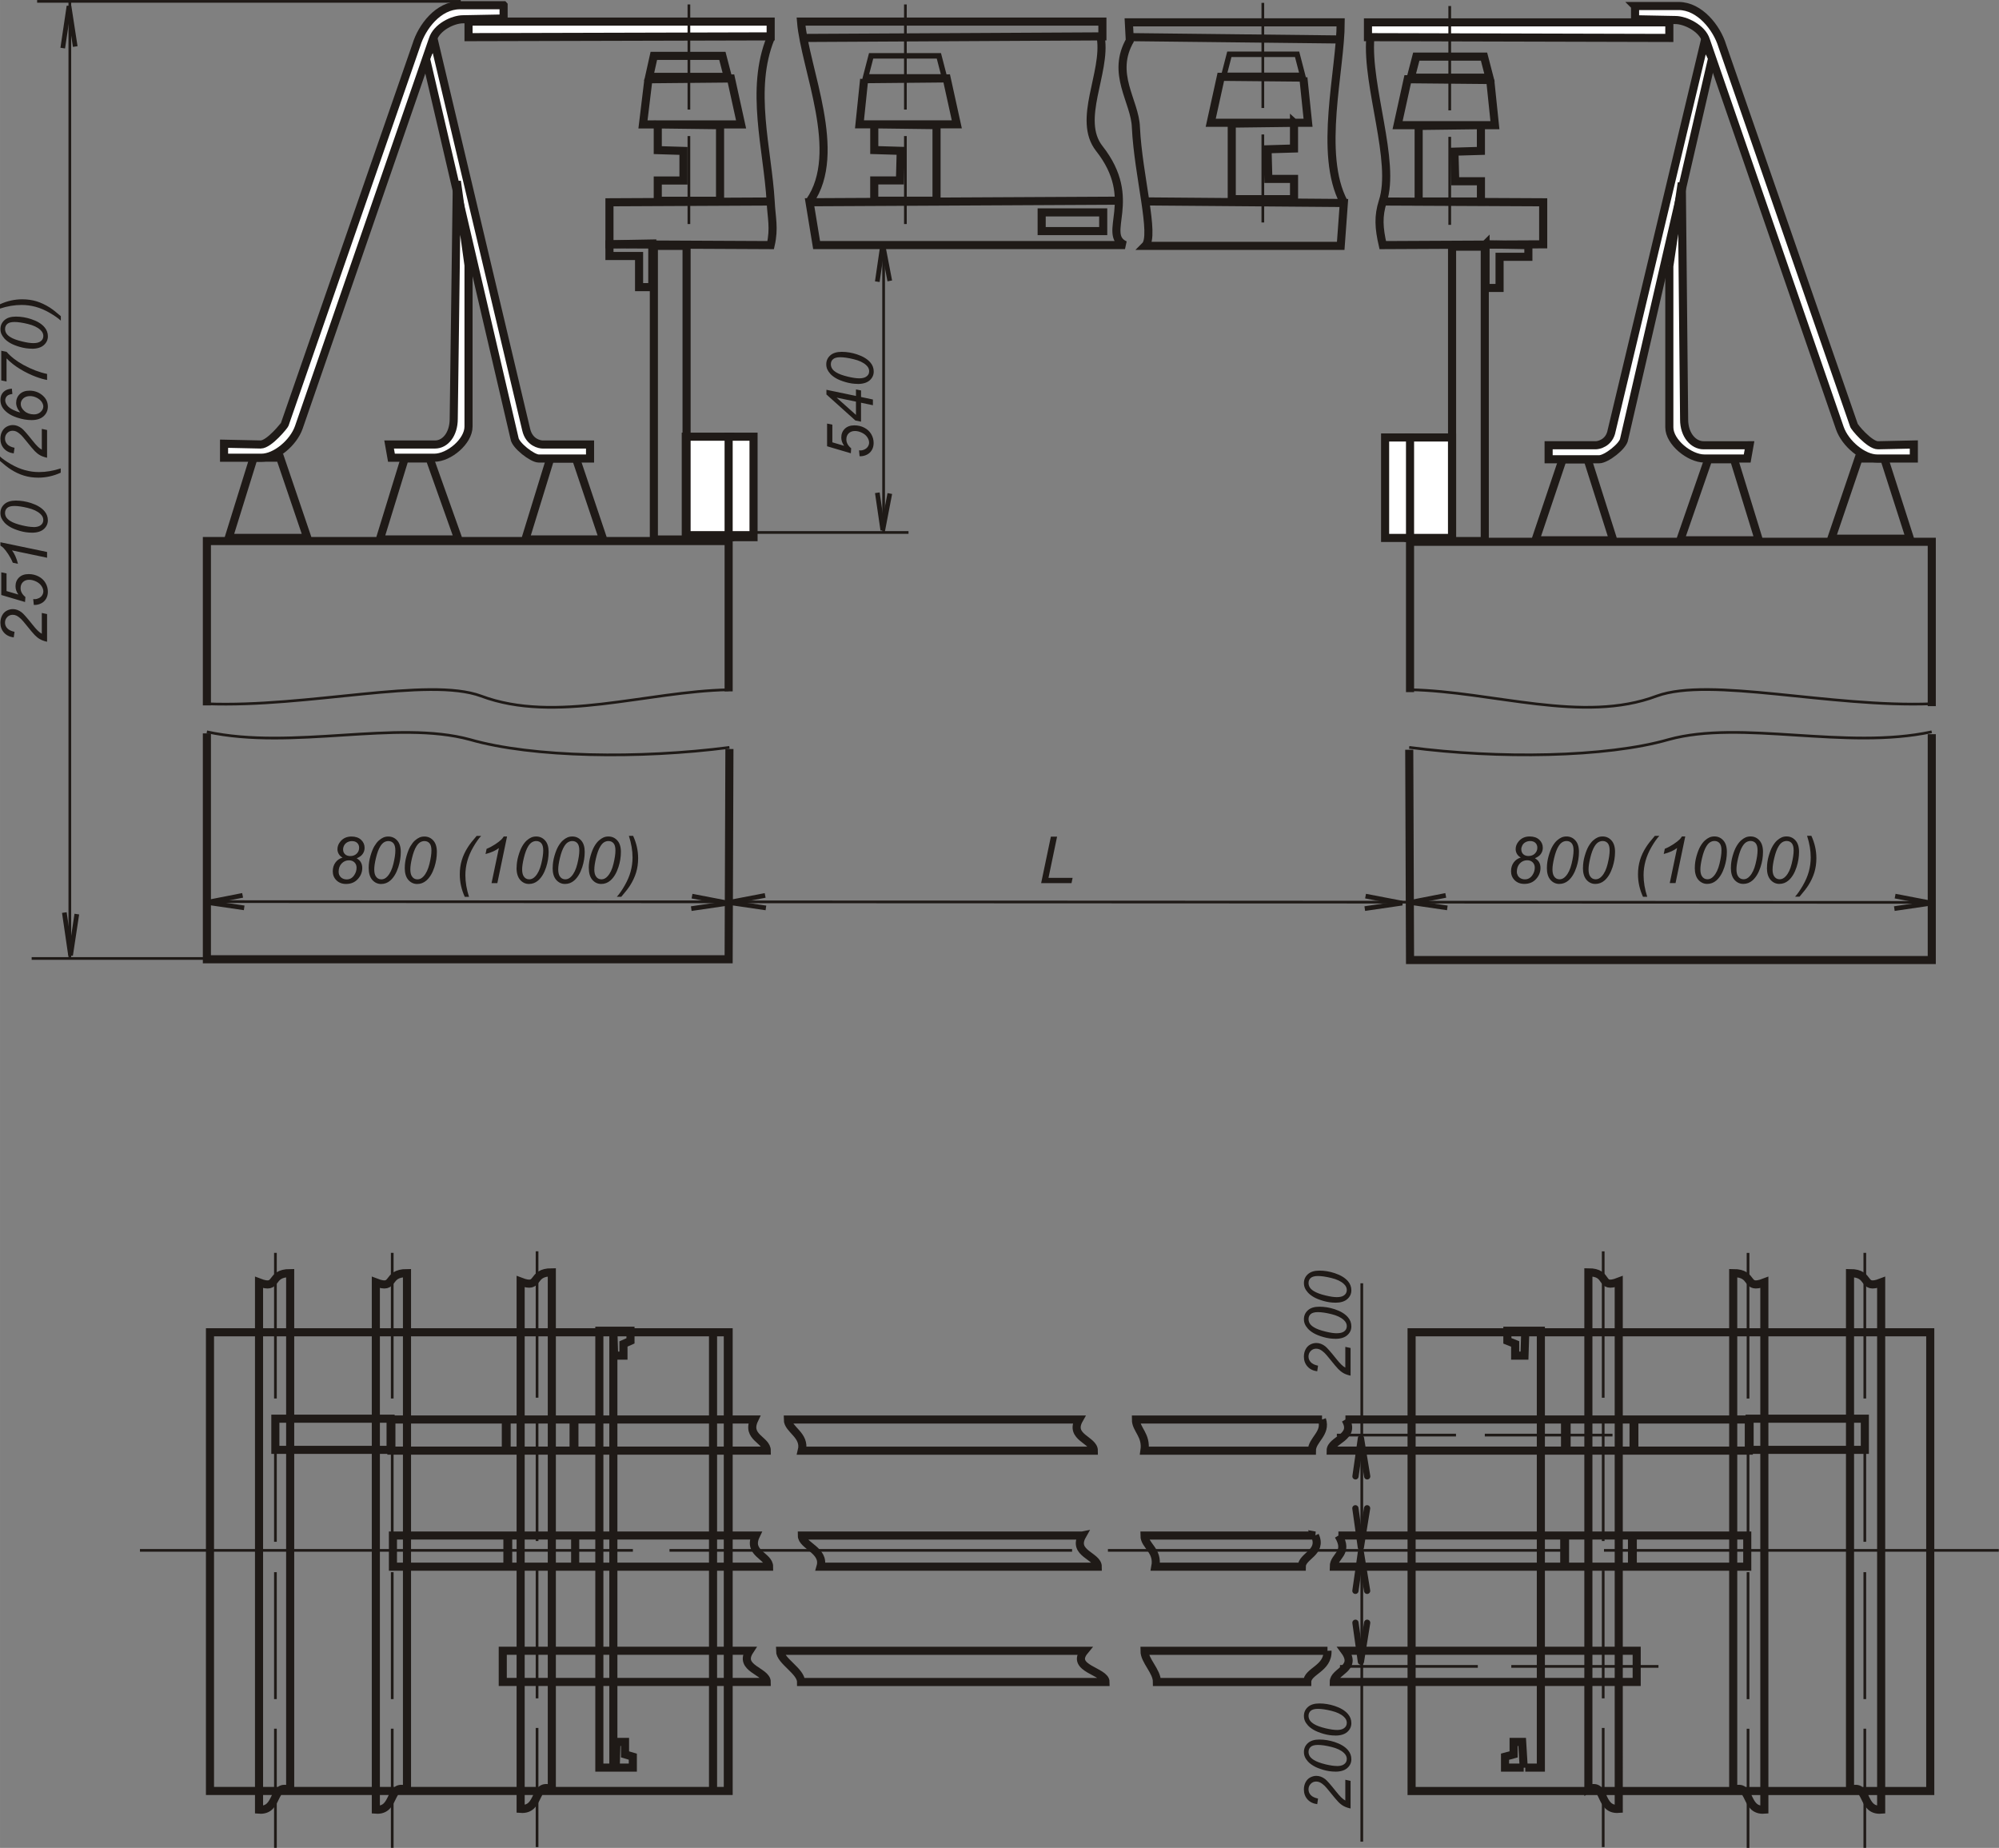
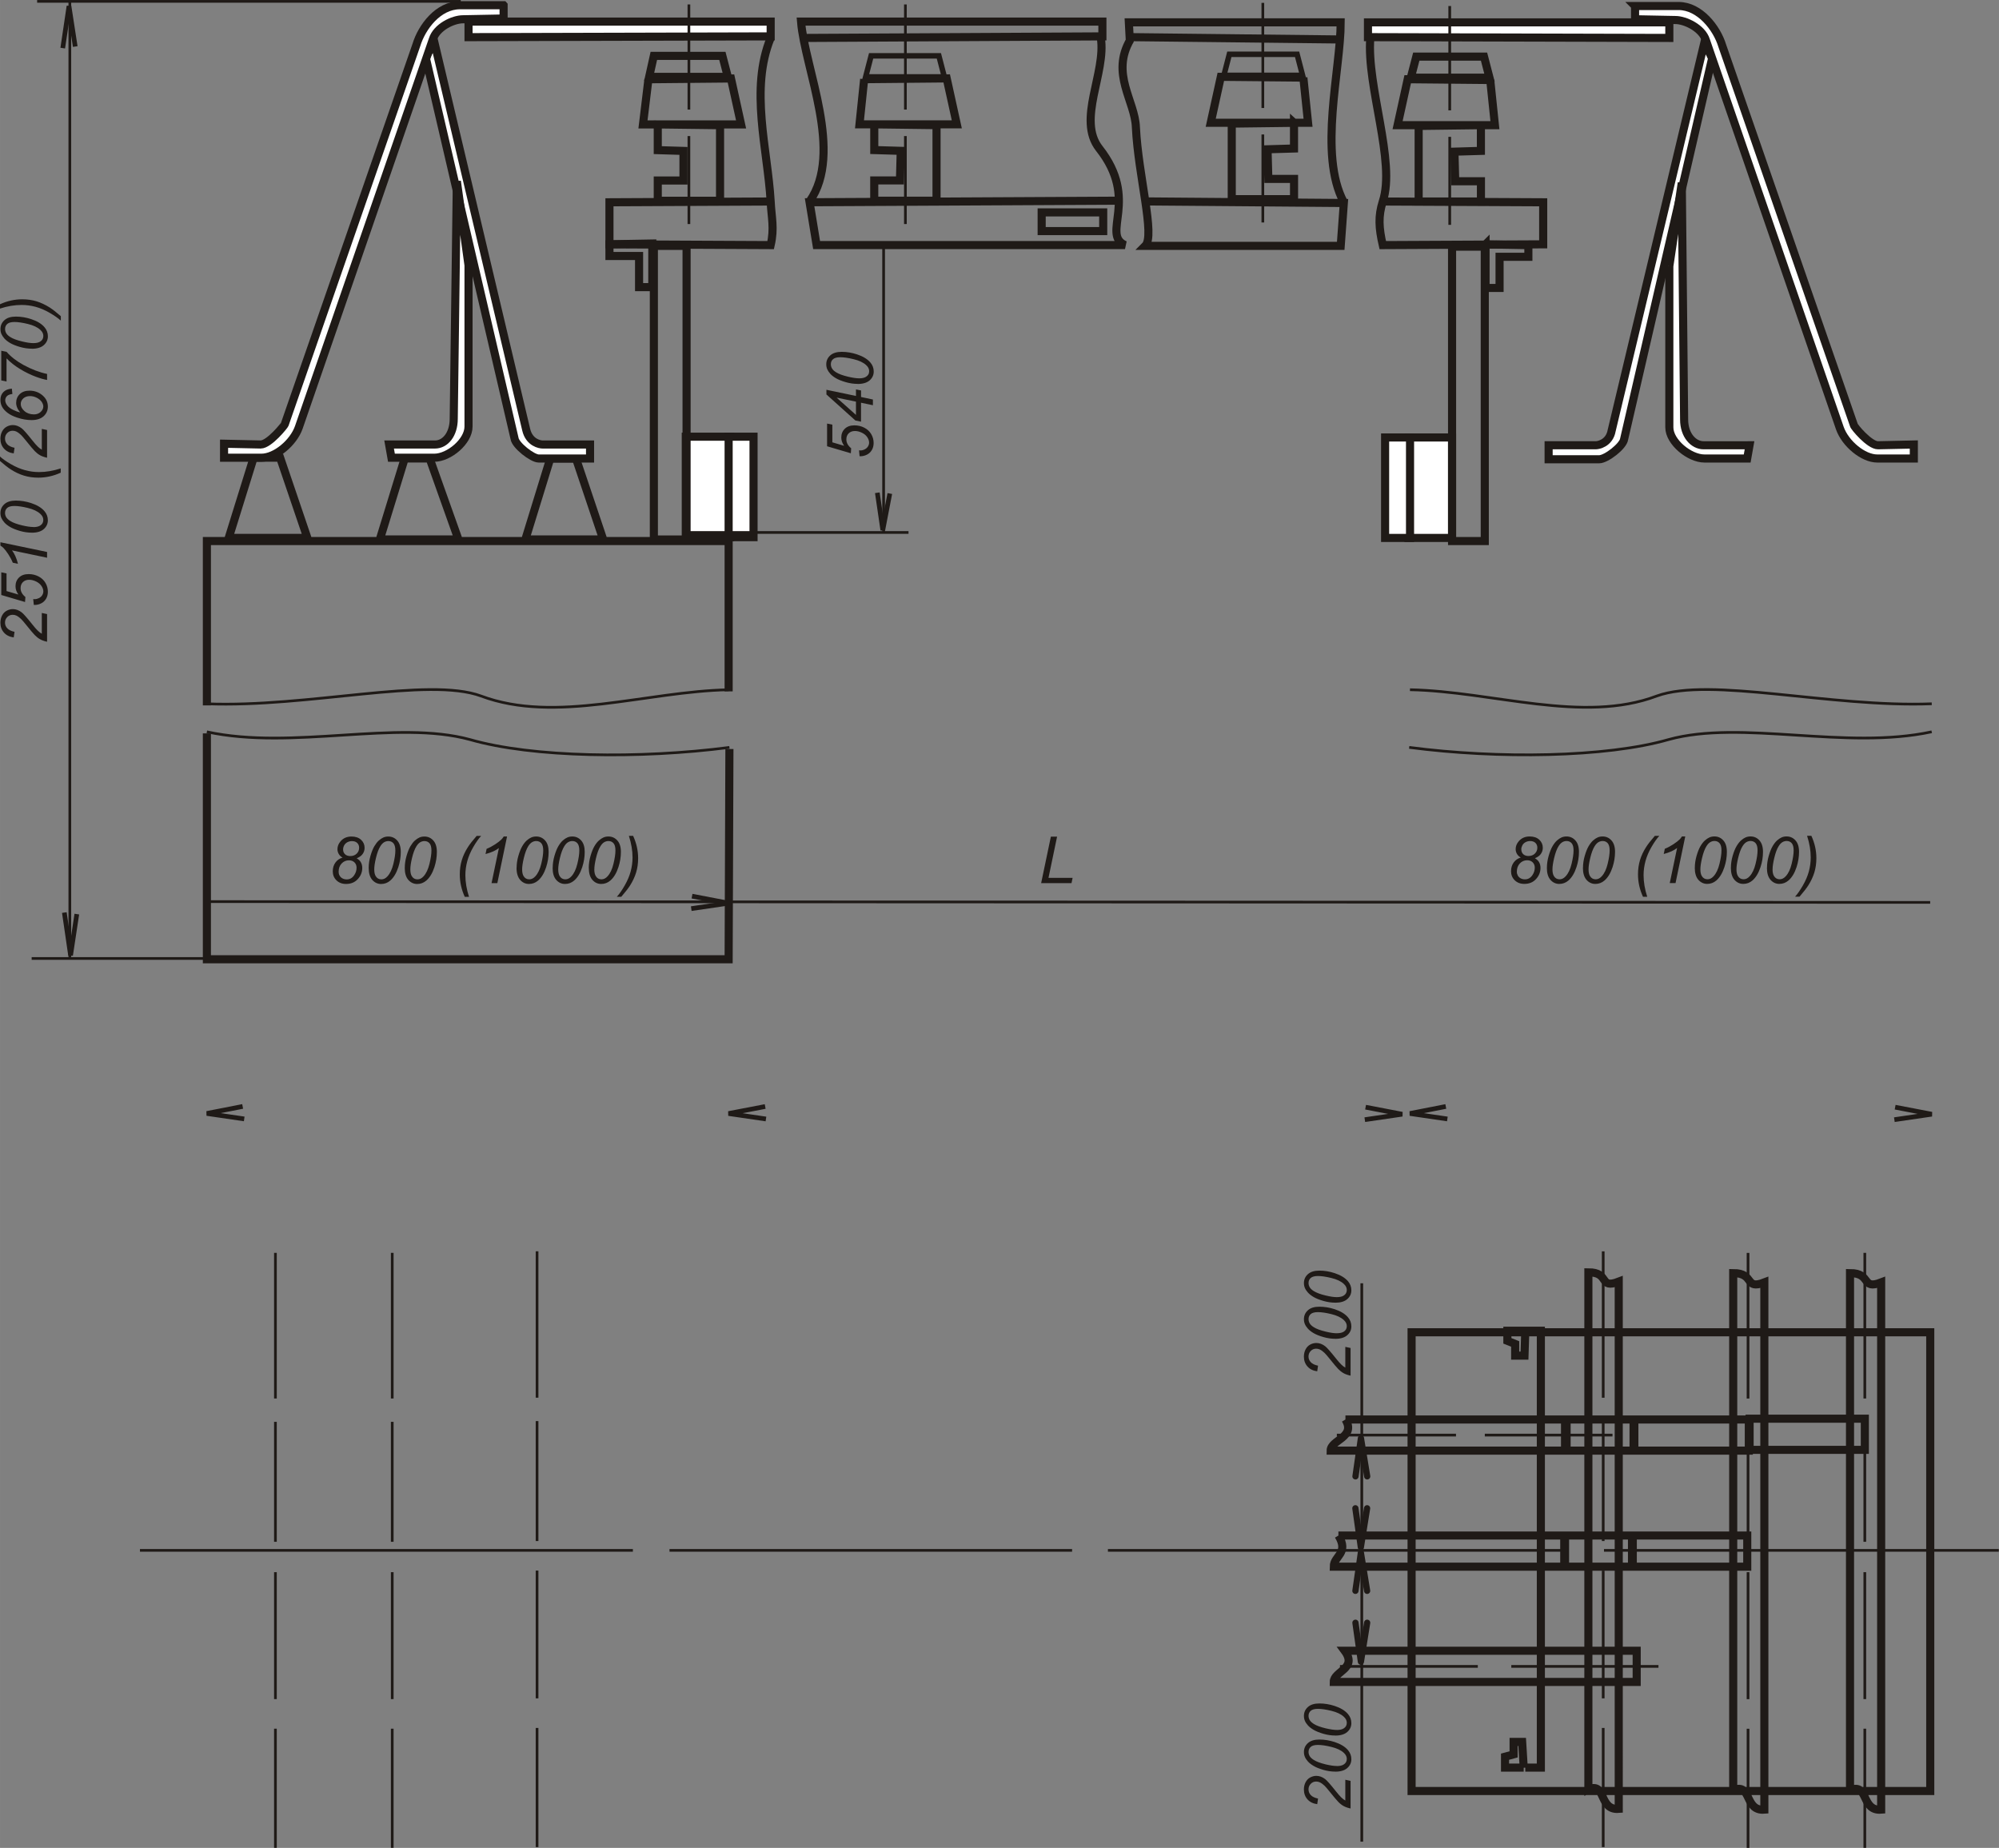
<svg xmlns="http://www.w3.org/2000/svg" version="1.1" id="svg159853" viewBox="0 0 276.763 255.828" height="72.2mm" width="78.109mm">
  <rect x="0" y="0" width="276.763" height="255.828" fill="#808080" stroke="none" />
  <defs id="defs159855" />
  <g transform="translate(-84.476,1.266)" id="layer1">
    <g id="g159758" style="clip-rule:evenodd;fill-rule:evenodd;image-rendering:optimizeQuality;shape-rendering:geometricPrecision;text-rendering:geometricPrecision" transform="matrix(4.501,0,0,4.501,-725.741,-7.757)">
-       <path style="fill:none;stroke:#1f1a17;stroke-width:0.249" id="path144630" d="m 213.2,45.104 -8.959,0 c 0,0.311 0.551,0.479 0.431,0.958 l 8.983,0 c 0,-0.335 -0.766,-0.407 -0.455,-0.958 z m 7.474,0 -5.725,0 c 0,0.311 0.335,0.479 0.263,0.958 l 5.15,0 c 0,-0.335 0.455,-0.527 0.311,-0.958 z m -7.378,3.569 -8.623,0 c 0,0.312 0.719,0.455 0.575,0.958 l 8.528,-1.57e-4 c 0,-0.335 -0.791,-0.407 -0.479,-0.958 z m 7.162,0 -5.246,0 c 0,0.312 0.431,0.455 0.335,0.958 l 4.503,-1.57e-4 c 0,-0.335 0.647,-0.431 0.407,-0.958 z m -7.09,3.545 -9.366,0 c 0,0.312 0.647,0.623 0.647,0.959 l 9.366,0 c 0,-0.335 -1.102,-0.407 -0.647,-0.959 z m 7.474,0 -5.629,0 c 0,0.312 0.383,0.623 0.383,0.959 l 4.623,0 c 0,-0.335 0.647,-0.407 0.623,-0.959 z" class="fil0 str11" />
-       <path style="fill:none;stroke:#1f1a17;stroke-width:0.249" id="path144632" d="m 186.467,56.529 15.954,0 0,-14.109 -15.954,0 0,14.109 z m 15.474,0 0.455,0 0,-14.109 -0.455,0 0,14.109 z m -3.497,-0.718 0.431,0 0,-13.438 -0.431,0 0,13.438 z m 0.431,-13.438 0.527,0 0,0.311 -0.216,0.096 0,0.359 -0.287,0 -0.024,-0.767 z m 0.072,13.438 0.527,0 0,-0.336 -0.24,-0.072 0,-0.383 -0.263,0 -0.024,0.791 z m -10.013,0.694 0,-15.905 c -0.671,0 -0.335,0.527 -0.958,0.287 l 0,16.217 c 0.623,0.048 0.383,-0.839 0.958,-0.599 z m 3.593,0 0,-15.905 c -0.671,0 -0.335,0.527 -0.958,0.287 l 0,16.217 c 0.623,0.048 0.383,-0.839 0.958,-0.599 z m 4.455,-0.024 0,-15.905 c -0.671,0 -0.335,0.527 -0.959,0.287 l 0,16.217 c 0.623,0.048 0.384,-0.839 0.959,-0.599 z m -8.504,-10.444 3.545,0 0,-0.958 -3.545,0 0,0.958 z m 3.569,0.024 3.545,0 0,-0.958 -3.545,0 0,0.958 z m 0.048,3.569 3.545,0 0,-0.958 -3.545,0 0,0.958 z m 11.115,-4.527 -5.533,0 0,0.958 5.917,0 c 0,-0.335 -0.647,-0.407 -0.383,-0.958 z m 0.048,3.569 -5.557,0 0,0.958 5.965,0 c 0,-0.335 -0.671,-0.407 -0.407,-0.958 z m -0.192,3.545 -7.593,0 0,0.959 8.12,0 c 0,-0.335 -0.886,-0.407 -0.527,-0.959 z m -7.498,-6.156 2.084,0 0,-0.958 -2.084,0 0,0.958 z m 0.048,3.569 2.084,0 0,-0.958 -2.084,0 0,0.958 z" class="fil0 str11" />
      <path style="fill:none;stroke:#1f1a17;stroke-width:0.083" id="path144634" d="m 188.48,39.978 0,4.479 m 0,0.719 0,3.688 m 0,0.935 0,3.905 m 0,0.91 0,3.665 m 3.593,-18.301 0,4.479 m 0,0.719 0,3.688 m 0,0.935 0,3.905 m 0,0.91 0,3.665 m 4.455,-18.349 0,4.503 m 0,0.719 0,3.689 m 0,0.91 0,3.929 m 0,0.91 0,3.665" class="fil0 str12" />
      <path style="fill:none;stroke:#1f1a17;stroke-width:0.249" id="path144636" d="m 223.429,42.421 15.954,0 0,14.109 -15.954,0 0,-14.109 z m 3.497,-0.048 0.479,0 0,13.438 -0.479,0 m 0,-13.438 -0.551,0 0,0.311 0.24,0.096 0,0.359 0.287,0 0.024,-0.767 z m -0.048,13.438 -0.575,0 0,-0.336 0.264,-0.072 0,-0.383 0.263,0 0.048,0.791 z m 10.037,0.694 0,-15.905 c 0.671,0 0.335,0.527 0.958,0.287 l 0,16.217 c -0.623,0.048 -0.383,-0.839 -0.958,-0.599 z m -3.593,0 0,-15.905 c 0.671,0 0.335,0.527 0.958,0.287 l 0,16.217 c -0.623,0.048 -0.383,-0.839 -0.958,-0.599 z m -4.455,-0.024 0,-15.905 c 0.671,0 0.311,0.527 0.934,0.287 l 1.6e-4,16.217 c -0.623,0.048 -0.383,-0.839 -0.934,-0.599 z m 4.959,-11.402 3.545,0 0,0.958 -3.545,0 0,-0.958 z m -3.569,0.024 3.545,0 0,0.958 -3.545,0 0,-0.958 z m -0.048,3.569 3.545,0 0,0.958 -3.545,0 0,-0.958 z m -8.815,-3.569 6.755,0 0,0.958 -7.21,0 c 0,-0.335 0.791,-0.407 0.455,-0.958 z m -0.216,3.569 6.947,0 0,0.958 -7.09,0 c 0,-0.335 0.479,-0.407 0.144,-0.958 z m 0.192,3.545 8.983,0 0,0.959 -9.318,0 c 0,-0.335 0.743,-0.407 0.335,-0.959 z m 6.827,-7.114 2.084,0 0,0.958 -2.084,0 0,-0.958 z m -0.048,3.569 2.084,0 0,0.958 -2.084,0 0,-0.958 z" class="fil0 str11" />
      <path style="fill:none;stroke:#1f1a17;stroke-width:0.083" id="path144638" d="m 237.37,39.978 0,4.479 m 0,0.719 0,3.688 m 0,0.935 0,3.905 m 0,0.91 0,3.665 m -7.761,-12.696 -3.928,0 m -0.886,0 -3.665,0 m 9.893,7.115 -4.527,0 m -1.03,0 -4.24,0 m 12.552,-12.719 0,4.479 m 0,0.719 0,3.688 m 0,0.935 0,3.905 m 0,0.91 0,3.665 m -4.455,-18.349 0,4.503 m 0,0.719 0,3.689 m 0,0.91 0,3.929 m 0,0.91 0,3.665 m -45.01,-9.127 15.163,0 m 1.126,0 12.384,0 m 1.102,0 14.037,0 m 1.222,0 12.145,0 m -19.595,-8.216 0,17.175" class="fil0 str12" />
      <path style="fill:none;stroke:#1f1a17;stroke-width:0.192;stroke-linecap:round;stroke-linejoin:round" id="path144640" d="m 222.063,46.852 -0.192,-1.174 -0.168,1.174 m 0.359,4.503 -0.192,1.198 -0.168,-1.198 m 0.359,-0.982 -0.192,-1.174 -0.168,1.174 m 0.359,-2.539 -0.192,1.198 -0.168,-1.198" class="fil0 str13" />
      <path style="fill:none;stroke:#1f1a17;stroke-width:0.083" id="path144642" d="m 186.372,23.09 c 3.114,0.12 6.803,-0.838 8.432,-0.24 2.3,0.862 5.078,-0.143 7.617,-0.192 m 0.024,1.773 c -2.755,0.359 -6.06,0.312 -7.977,-0.24 -2.276,-0.623 -5.438,0.335 -8.097,-0.239 m 53.058,-0.863 c -3.138,0.12 -6.803,-0.838 -8.456,-0.24 -2.276,0.862 -5.054,-0.143 -7.594,-0.192 m -0.024,1.773 c 2.731,0.359 6.06,0.312 7.977,-0.24 2.252,-0.623 5.438,0.335 8.096,-0.239" class="fil0 str12" />
      <path style="fill:none;stroke:#1f1a17;stroke-width:0.249" id="path144644" d="m 203.714,7.64 -4.959,0.024 0,1.293 4.959,0.024 c 0.12,-0.527 0.024,-0.839 0,-1.341 -0.096,-1.629 -0.647,-3.45 0,-5.031 m 18.828,5.031 4.935,0.024 0,1.293 -4.935,0.024 c -0.12,-0.527 -0.144,-0.886 0,-1.341 0.407,-1.222 -0.503,-3.546 -0.383,-5.031 m -17.391,0 9.15,-0.048 0,-0.455 -9.27,0 c 0.12,1.461 1.317,4.024 0.263,5.533 m 8.959,-5.031 c 0.168,1.078 -0.743,2.515 -0.048,3.401 1.246,1.581 0.048,2.635 0.791,2.971 l -9.486,-7.87e-5 -0.216,-1.317 9.486,-0.048 m 6.803,-4.959 -6.444,-0.072 -0.024,-0.455 6.516,0 c 0,1.462 -0.695,4.048 0.096,5.534 m -6.563,-5.007 c -0.623,1.054 0.144,1.892 0.168,2.707 0.072,1.485 0.599,3.33 0.287,3.641 l 6.013,0 0.096,-1.318 -6.012,-0.048 m -8.743,-3.761 -0.144,1.39 2.994,0 -0.311,-1.413 -2.539,0.024 z m 13.51,-0.048 0.144,1.389 -2.994,0 0.311,-1.413 2.539,0.024 z m -13.199,1.438 0,0.791 0.814,0.024 -0.024,0.91 -0.791,0 0,0.623 1.916,0 0,-2.324 -1.916,-0.024 z m 12.911,-0.048 0,0.791 -0.814,0.024 0.024,0.911 0.791,0 0,0.623 -1.916,0 0,-2.324 1.916,-0.024 z" class="fil0 str11" />
      <path style="fill:none;stroke:#1f1a17;stroke-width:0.083" id="path144646" d="m 207.858,1.579 0,3.233 m 0,0.815 0,2.706 m 10.995,-6.803 0,3.234 m 0,0.814 0,2.707" class="fil0 str12" />
      <path style="fill:none;stroke:#1f1a17;stroke-width:0.144" id="path144648" d="m 182.371,29.558 -0.192,1.27 -0.192,-1.317 m 0.335,-26.637 -0.192,-1.246 -0.192,1.294" class="fil0 str14" />
      <line style="fill:none;stroke:#1f1a17;stroke-width:0.083" id="line144650" y2="1.459" x2="182.156" y1="30.935" x1="182.156" class="fil0 str12" />
-       <path style="fill:none;stroke:#1f1a17;stroke-width:0.144" id="path144652" d="m 201.295,29.006 1.126,0.216 -1.15,0.168 m 6.108,-12.768 -0.216,1.126 -0.168,-1.15 m 0.383,-6.516 -0.216,-1.126 -0.168,1.15 m 15.019,18.899 1.126,0.216 -1.15,0.168 m 16.313,-0.384 1.126,0.216 -1.15,0.168 m -50.807,-0.407 -1.102,0.216 1.15,0.168 m 36.961,-0.383 -1.102,0.216 1.15,0.168 m -20.984,-0.383 -1.126,0.216 1.15,0.168" class="fil0 str14" />
+       <path style="fill:none;stroke:#1f1a17;stroke-width:0.144" id="path144652" d="m 201.295,29.006 1.126,0.216 -1.15,0.168 m 6.108,-12.768 -0.216,1.126 -0.168,-1.15 m 15.019,18.899 1.126,0.216 -1.15,0.168 m 16.313,-0.384 1.126,0.216 -1.15,0.168 m -50.807,-0.407 -1.102,0.216 1.15,0.168 m 36.961,-0.383 -1.102,0.216 1.15,0.168 m -20.984,-0.383 -1.126,0.216 1.15,0.168" class="fil0 str14" />
      <line style="fill:none;stroke:#1f1a17;stroke-width:0.083" id="line144654" y2="29.174" x2="186.396" y1="29.198" x1="239.381" class="fil0 str12" />
      <polygon style="fill:#ffffff;stroke:#1f1a17;stroke-width:0.249" id="polygon144656" points="202.469,17.964 201.103,17.964 201.103,14.874 202.469,14.874 " class="fil1 str11" />
      <polygon style="fill:none;stroke:#1f1a17;stroke-width:0.249" id="polygon144658" points="201.127,9.005 200.121,9.005 200.121,18.036 201.127,18.036 " class="fil0 str11" />
      <polygon style="fill:#ffffff;stroke:#1f1a17;stroke-width:0.249" id="polygon144660" points="203.187,17.964 202.421,17.964 202.421,14.874 203.187,14.874 " class="fil1 str11" />
      <path style="fill:none;stroke:#1f1a17;stroke-width:0.249" id="path144662" d="m 197.726,15.544 -0.791,0 -0.767,2.491 2.395,0 -0.838,-2.491 z m -4.503,0 -0.766,0 -0.766,2.491 2.419,0 -0.886,-2.491 z m -4.599,-0.024 -0.814,0 -0.767,2.467 2.42,0 -0.838,-2.467 z m -2.252,8.48 0,6.947 16.049,0 0.024,-6.467 m -0.024,-1.773 0,-4.623 -16.049,0 0,5.055" class="fil0 str11" />
      <path style="fill:#ffffff;stroke:#1f1a17;stroke-width:0.249" id="path144664" d="m 193.366,2.729 -0.263,0.479 2.731,11.714 c 0.024,0.216 0.551,0.623 0.743,0.623 l 1.581,0 0,-0.431 -1.461,0 c -0.072,0 -0.407,-0.048 -0.503,-0.455 L 193.366,2.729 Z" class="fil1 str11" />
      <path style="fill:#ffffff;stroke:#1f1a17;stroke-width:0.249" id="path144666" d="m 194.42,9.604 -0.359,-2.587 -0.096,7.306 c 0,0.479 -0.263,0.791 -0.575,0.791 l -1.413,0 0.072,0.407 1.317,0 c 0.455,0 1.054,-0.503 1.054,-0.958 l 0,-4.959 z" class="fil1 str11" />
      <path style="fill:#ffffff;stroke:#1f1a17;stroke-width:0.249" id="path144668" d="m 195.498,1.603 -1.341,0 c -0.671,0 -1.174,0.671 -1.341,1.222 l -4.048,11.666 c 0,0.024 -0.479,0.623 -0.742,0.623 l -1.126,-0.024 0,0.431 1.15,0 c 0.431,0 0.982,-0.455 1.15,-0.934 l 4.12,-11.929 c 0.12,-0.383 0.623,-0.623 0.934,-0.623 l 1.245,-0.024 0,-0.407 z" class="fil1 str11" />
      <polygon style="fill:#ffffff;stroke:#1f1a17;stroke-width:0.249" id="polygon144670" points="194.42,2.106 194.42,2.585 203.714,2.561 203.714,2.106 " class="fil1 str11" />
      <path style="fill:none;stroke:#1f1a17;stroke-width:0.249" id="path144672" d="m 199.954,3.879 -0.168,1.39 3.018,0 -0.311,-1.413 -2.539,0.024 z m 0.287,1.39 0,0.791 0.791,0.024 0,0.91 -0.791,0 0,0.623 1.916,0 0,-2.324 -1.916,-0.024 z" class="fil0 str11" />
      <path style="fill:none;stroke:#1f1a17;stroke-width:0.083" id="path144674" d="m 201.199,1.579 0,3.233 m 0,0.815 0,2.706" class="fil0 str12" />
      <path style="fill:none;stroke:#1f1a17;stroke-width:0.249" id="path144676" d="m 200.073,8.933 0,1.341 -0.407,0 0,-0.958 -0.911,0 0,-0.36 1.318,-0.024 z m -0.096,-5.126 2.419,0 -0.168,-0.647 -2.108,0 -0.144,0.647 z" class="fil0 str11" />
      <polygon style="fill:#ffffff;stroke:#1f1a17;stroke-width:0.249" id="polygon144678" points="224.674,14.898 223.333,14.898 223.333,17.988 224.674,17.988 " class="fil1 str11" />
      <polygon style="fill:none;stroke:#1f1a17;stroke-width:0.249" id="polygon144680" points="225.68,18.084 224.674,18.084 224.674,9.029 225.68,9.029 " class="fil0 str11" />
      <polygon style="fill:#ffffff;stroke:#1f1a17;stroke-width:0.249" id="polygon144682" points="223.381,14.898 222.614,14.898 222.614,17.988 223.381,17.988 " class="fil1 str11" />
-       <path style="fill:none;stroke:#1f1a17;stroke-width:0.249" id="path144684" d="m 228.076,15.569 0.766,0 0.791,2.491 -2.395,0 0.838,-2.491 z m 4.479,0 0.791,0 0.766,2.491 -2.42,0 0.863,-2.491 z m 4.623,-0.024 0.79,0 0.791,2.467 -2.419,0 0.838,-2.467 z m 2.252,8.48 0,6.946 -16.049,0 -0.024,-6.468 m 0.024,-1.773 0,-4.623 16.049,0 0,5.055" class="fil0 str11" />
      <path style="fill:#ffffff;stroke:#1f1a17;stroke-width:0.249" id="path144686" d="m 232.435,2.753 0.239,0.479 -2.707,11.713 c -0.024,0.216 -0.551,0.623 -0.766,0.623 l -1.557,-7.9e-5 0,-0.431 1.461,0 c 0.048,0 0.407,-0.048 0.479,-0.455 L 232.435,2.753 Z" class="fil1 str11" />
      <path style="fill:#ffffff;stroke:#1f1a17;stroke-width:0.249" id="path144688" d="m 231.357,9.628 0.383,-2.563 0.072,7.282 c 0,0.479 0.287,0.791 0.599,0.791 l 1.413,-1.57e-4 -0.072,0.407 -1.317,0 c -0.455,0 -1.078,-0.503 -1.078,-0.958 l 0,-4.959 z" class="fil1 str11" />
      <path style="fill:#ffffff;stroke:#1f1a17;stroke-width:0.249" id="path144690" d="m 230.303,1.627 1.341,0 c 0.647,0 1.174,0.671 1.341,1.222 l 4.048,11.666 c 0,0.048 0.479,0.623 0.743,0.623 l 1.102,-0.024 0,0.431 -1.126,0 c -0.431,0 -0.982,-0.455 -1.15,-0.934 L 232.483,2.681 c -0.12,-0.383 -0.647,-0.623 -0.934,-0.623 l -1.246,-0.024 0,-0.407 z" class="fil1 str11" />
      <polygon style="fill:#ffffff;stroke:#1f1a17;stroke-width:0.249" id="polygon144692" points="231.357,2.13 231.357,2.609 222.087,2.585 222.087,2.13 " class="fil1 str11" />
      <path style="fill:none;stroke:#1f1a17;stroke-width:0.249" id="path144694" d="m 225.848,3.903 0.144,1.389 -2.994,0 0.311,-1.413 2.539,0.024 z m -0.287,1.389 0,0.791 -0.814,0.024 0.024,0.91 0.791,0 0,0.623 -1.916,0 0,-2.324 1.916,-0.024 z" class="fil0 str11" />
      <path style="fill:none;stroke:#1f1a17;stroke-width:0.083" id="path144696" d="m 224.602,1.627 0,3.21 m 0,0.814 0,2.707" class="fil0 str12" />
      <path style="fill:none;stroke:#1f1a17;stroke-width:0.249" id="path144698" d="m 225.704,8.957 0,1.342 0.431,0 0,-0.958 0.886,0 0,-0.359 -1.318,-0.024 z m 0.12,-5.126 -2.419,0 0.168,-0.647 2.084,0 0.168,0.647 z" class="fil0 str11" />
      <path style="fill:none;stroke:#1f1a17;stroke-width:0.168" id="path144700" d="m 206.637,3.807 2.419,0 -0.168,-0.647 -2.084,0 -0.168,0.647 z m 13.438,-0.048 -2.419,0 0.167,-0.647 2.084,0 0.168,0.647 z" class="fil0 str15" />
      <polygon style="fill:none;stroke:#1f1a17;stroke-width:0.249" id="polygon144702" points="213.943,8.55 212.05,8.55 212.05,7.975 213.943,7.975 " class="fil0 str11" />
      <path style="fill:none;stroke:#1f1a17;stroke-width:0.083" id="path144704" d="m 201.199,17.82 6.755,0 m -26.972,13.103 6.755,0 m -6.587,-29.439 13.031,0 m 13.007,16.336 0,-8.839" class="fil0 str12" />
      <path style="fill:#1f1a17" id="path144706" d="m 181.456,21.181 c -0.085,-0.018 -0.156,-0.043 -0.214,-0.076 -0.058,-0.032 -0.112,-0.075 -0.164,-0.128 -0.052,-0.053 -0.138,-0.156 -0.26,-0.308 -0.074,-0.093 -0.128,-0.155 -0.163,-0.189 -0.051,-0.048 -0.101,-0.084 -0.149,-0.106 -0.033,-0.015 -0.069,-0.022 -0.108,-0.022 -0.065,-1.57e-4 -0.121,0.023 -0.167,0.07 -0.046,0.046 -0.069,0.103 -0.069,0.171 0,0.067 0.023,0.125 0.07,0.175 0.046,0.05 0.121,0.086 0.223,0.108 l -0.025,0.172 c -0.127,-0.017 -0.227,-0.066 -0.3,-0.148 -0.073,-0.082 -0.11,-0.183 -0.11,-0.304 0,-0.081 0.017,-0.155 0.051,-0.221 0.034,-0.066 0.081,-0.115 0.142,-0.148 0.061,-0.033 0.124,-0.05 0.189,-0.05 0.095,0 0.186,0.034 0.274,0.101 0.055,0.042 0.162,0.164 0.323,0.366 0.069,0.087 0.125,0.152 0.17,0.195 0.044,0.043 0.085,0.074 0.125,0.096 l 0,-0.639 0.162,0.034 0,0.852 z m -0.408,-1.133 -0.018,-0.179 c 0.025,0.001 0.041,0.002 0.046,0.002 0.043,0 0.086,-0.011 0.13,-0.032 0.043,-0.022 0.077,-0.052 0.1,-0.089 0.023,-0.037 0.035,-0.077 0.035,-0.118 0,-0.054 -0.019,-0.11 -0.057,-0.166 -0.038,-0.056 -0.092,-0.102 -0.165,-0.138 -0.072,-0.035 -0.143,-0.053 -0.214,-0.053 -0.08,-7.9e-5 -0.144,0.024 -0.192,0.071 -0.048,0.048 -0.072,0.109 -0.072,0.186 0,0.051 0.012,0.1 0.037,0.145 0.025,0.046 0.062,0.088 0.111,0.128 l -0.011,0.154 -0.731,-0.216 0,-0.698 0.162,0.034 0,0.543 0.364,0.107 c -0.029,-0.04 -0.051,-0.082 -0.066,-0.124 -0.015,-0.043 -0.022,-0.086 -0.022,-0.131 0,-0.109 0.036,-0.199 0.108,-0.269 0.072,-0.07 0.171,-0.105 0.296,-0.105 0.11,-7.9e-5 0.211,0.024 0.304,0.072 0.092,0.048 0.164,0.114 0.213,0.198 0.05,0.084 0.074,0.175 0.074,0.273 0,0.082 -0.018,0.154 -0.056,0.218 -0.037,0.062 -0.088,0.11 -0.153,0.141 -0.065,0.032 -0.13,0.047 -0.195,0.047 -0.006,0 -0.016,-3.93e-4 -0.029,-0.001 z m 0.408,-1.451 -1.079,-0.226 c 0.076,0.097 0.138,0.235 0.184,0.412 l -0.16,-0.033 c -0.035,-0.088 -0.081,-0.174 -0.137,-0.259 -0.057,-0.086 -0.106,-0.15 -0.148,-0.193 -0.026,-0.026 -0.058,-0.051 -0.095,-0.074 l 0,-0.103 1.435,0.299 0,0.178 z m -0.469,-0.771 c -0.121,0 -0.244,-0.018 -0.369,-0.054 -0.125,-0.037 -0.224,-0.077 -0.299,-0.121 -0.075,-0.044 -0.133,-0.09 -0.175,-0.137 -0.042,-0.047 -0.073,-0.094 -0.093,-0.14 -0.02,-0.045 -0.03,-0.097 -0.03,-0.152 0,-0.109 0.041,-0.2 0.122,-0.273 0.081,-0.073 0.198,-0.11 0.352,-0.11 0.158,0 0.314,0.026 0.469,0.076 0.183,0.06 0.321,0.143 0.412,0.25 0.07,0.082 0.104,0.175 0.104,0.28 0,0.107 -0.042,0.198 -0.126,0.272 -0.084,0.073 -0.206,0.11 -0.367,0.11 z m 0.045,-0.171 c 0.087,0 0.156,-0.014 0.206,-0.044 0.068,-0.04 0.102,-0.098 0.102,-0.177 0,-0.068 -0.03,-0.13 -0.092,-0.186 -0.087,-0.081 -0.215,-0.141 -0.383,-0.182 -0.168,-0.041 -0.305,-0.061 -0.412,-0.061 -0.102,0 -0.177,0.019 -0.222,0.059 -0.045,0.039 -0.068,0.09 -0.068,0.155 0,0.046 0.012,0.091 0.036,0.131 0.024,0.04 0.065,0.079 0.124,0.116 0.082,0.053 0.206,0.098 0.37,0.137 0.14,0.033 0.253,0.049 0.339,0.049 z m 0.844,-1.674 c -0.224,0.102 -0.454,0.153 -0.69,0.153 -0.157,0 -0.303,-0.021 -0.439,-0.062 -0.136,-0.041 -0.27,-0.104 -0.402,-0.188 -0.089,-0.056 -0.203,-0.145 -0.343,-0.268 l 0,-0.138 c 0.081,0.077 0.196,0.157 0.343,0.242 0.147,0.084 0.292,0.146 0.435,0.184 0.142,0.039 0.285,0.058 0.429,0.058 0.214,0 0.436,-0.038 0.667,-0.112 l 0,0.132 z M 181.456,15.521 c -0.085,-0.018 -0.156,-0.043 -0.214,-0.075 -0.058,-0.032 -0.112,-0.075 -0.164,-0.128 -0.052,-0.053 -0.138,-0.156 -0.26,-0.308 -0.074,-0.092 -0.128,-0.155 -0.163,-0.189 -0.051,-0.049 -0.101,-0.084 -0.149,-0.107 -0.033,-0.015 -0.069,-0.023 -0.108,-0.023 -0.065,0 -0.121,0.023 -0.167,0.07 -0.046,0.046 -0.069,0.103 -0.069,0.171 0,0.067 0.023,0.125 0.07,0.176 0.046,0.05 0.121,0.086 0.223,0.107 l -0.025,0.173 c -0.127,-0.017 -0.227,-0.067 -0.3,-0.148 -0.073,-0.082 -0.11,-0.183 -0.11,-0.304 0,-0.081 0.017,-0.155 0.051,-0.221 0.034,-0.066 0.081,-0.115 0.142,-0.149 0.061,-0.033 0.124,-0.05 0.189,-0.05 0.095,0 0.186,0.034 0.274,0.101 0.055,0.041 0.162,0.164 0.323,0.366 0.069,0.087 0.125,0.152 0.17,0.195 0.044,0.043 0.085,0.074 0.125,0.096 l 0,-0.64 0.162,0.034 0,0.852 z m -0.828,-1.394 c -0.041,-0.05 -0.072,-0.098 -0.092,-0.148 -0.021,-0.049 -0.031,-0.098 -0.031,-0.146 0,-0.108 0.037,-0.198 0.111,-0.269 0.074,-0.071 0.174,-0.106 0.299,-0.106 0.162,0 0.3,0.053 0.416,0.158 0.099,0.091 0.149,0.201 0.149,0.332 0,0.118 -0.043,0.217 -0.13,0.296 -0.087,0.079 -0.21,0.119 -0.371,0.119 -0.143,0 -0.292,-0.026 -0.445,-0.077 -0.118,-0.039 -0.215,-0.087 -0.291,-0.144 -0.076,-0.057 -0.132,-0.119 -0.168,-0.183 -0.036,-0.065 -0.054,-0.138 -0.054,-0.219 0,-0.098 0.031,-0.177 0.091,-0.239 0.061,-0.062 0.148,-0.097 0.261,-0.105 l 0.016,0.164 c -0.077,0.009 -0.133,0.031 -0.168,0.066 -0.034,0.035 -0.052,0.077 -0.052,0.127 0,0.052 0.02,0.105 0.061,0.159 0.041,0.053 0.102,0.099 0.182,0.137 0.08,0.039 0.152,0.065 0.215,0.079 z m 0.427,0.061 c 0.081,0 0.148,-0.025 0.203,-0.075 0.055,-0.05 0.082,-0.107 0.082,-0.17 0,-0.045 -0.017,-0.091 -0.05,-0.141 -0.033,-0.049 -0.084,-0.091 -0.152,-0.126 -0.068,-0.034 -0.136,-0.051 -0.204,-0.051 -0.087,0 -0.157,0.024 -0.209,0.071 -0.052,0.048 -0.079,0.105 -0.079,0.173 0,0.078 0.038,0.151 0.115,0.218 0.076,0.067 0.174,0.101 0.294,0.101 z m 0.402,-1.059 c -0.096,-0.016 -0.212,-0.049 -0.347,-0.099 -0.163,-0.061 -0.325,-0.14 -0.486,-0.238 -0.161,-0.098 -0.299,-0.207 -0.415,-0.327 l 0,0.712 -0.162,-0.034 0,-0.913 0.162,0.033 c 0.136,0.155 0.311,0.29 0.525,0.406 0.248,0.134 0.488,0.226 0.722,0.275 l 0,0.185 z m -0.469,-0.962 c -0.121,0 -0.244,-0.018 -0.369,-0.054 -0.125,-0.036 -0.224,-0.077 -0.299,-0.12 -0.075,-0.044 -0.133,-0.091 -0.175,-0.137 -0.042,-0.048 -0.073,-0.095 -0.093,-0.14 -0.02,-0.045 -0.03,-0.096 -0.03,-0.152 0,-0.11 0.041,-0.201 0.122,-0.274 0.081,-0.073 0.198,-0.11 0.352,-0.11 0.158,0 0.314,0.026 0.469,0.077 0.183,0.06 0.321,0.143 0.412,0.25 0.07,0.082 0.104,0.175 0.104,0.28 0,0.107 -0.042,0.197 -0.126,0.271 -0.084,0.074 -0.206,0.111 -0.367,0.111 z m 0.045,-0.171 c 0.087,0 0.156,-0.014 0.206,-0.044 0.068,-0.04 0.102,-0.098 0.102,-0.177 0,-0.068 -0.03,-0.13 -0.092,-0.186 -0.087,-0.081 -0.215,-0.141 -0.383,-0.182 -0.168,-0.041 -0.305,-0.061 -0.412,-0.061 -0.102,0 -0.177,0.02 -0.222,0.06 -0.045,0.039 -0.068,0.09 -0.068,0.155 0,0.046 0.012,0.09 0.036,0.131 0.024,0.041 0.065,0.08 0.124,0.117 0.082,0.053 0.206,0.098 0.37,0.137 0.14,0.034 0.253,0.05 0.339,0.05 z m -1.029,-1.194 c 0.223,-0.103 0.453,-0.154 0.688,-0.154 0.158,0 0.305,0.021 0.44,0.062 0.135,0.042 0.269,0.105 0.403,0.189 0.089,0.057 0.203,0.146 0.344,0.268 l 0,0.137 c -0.082,-0.075 -0.197,-0.155 -0.344,-0.24 -0.148,-0.085 -0.292,-0.147 -0.434,-0.185 -0.142,-0.038 -0.285,-0.057 -0.429,-0.057 -0.215,0 -0.437,0.037 -0.666,0.112 l 0,-0.132 z" class="fil2" />
      <path style="fill:#1f1a17" id="path144708" d="m 190.548,27.822 c -0.053,-0.029 -0.094,-0.067 -0.12,-0.113 -0.026,-0.045 -0.04,-0.095 -0.04,-0.148 0,-0.086 0.031,-0.166 0.093,-0.239 0.083,-0.099 0.196,-0.15 0.338,-0.15 0.125,0 0.224,0.034 0.296,0.101 0.072,0.067 0.108,0.149 0.108,0.247 0,0.07 -0.02,0.132 -0.059,0.188 -0.039,0.056 -0.101,0.101 -0.184,0.133 0.058,0.036 0.099,0.074 0.123,0.114 0.032,0.053 0.048,0.114 0.048,0.184 0,0.128 -0.045,0.242 -0.137,0.342 -0.09,0.1 -0.211,0.15 -0.362,0.15 -0.12,0 -0.218,-0.037 -0.294,-0.111 -0.076,-0.074 -0.114,-0.167 -0.114,-0.278 0,-0.104 0.027,-0.194 0.081,-0.269 0.054,-0.075 0.127,-0.126 0.221,-0.153 z m 0.014,-0.253 c 0,0.061 0.019,0.11 0.059,0.148 0.039,0.037 0.093,0.056 0.162,0.056 0.081,-1.57e-4 0.146,-0.025 0.197,-0.074 0.05,-0.049 0.075,-0.109 0.075,-0.181 0,-0.061 -0.02,-0.11 -0.059,-0.148 -0.039,-0.038 -0.093,-0.057 -0.162,-0.057 -0.052,0 -0.1,0.012 -0.144,0.036 -0.043,0.024 -0.075,0.057 -0.097,0.098 -0.021,0.041 -0.031,0.081 -0.031,0.121 z m -0.138,0.689 c 0,0.04 0.009,0.078 0.029,0.114 0.019,0.036 0.048,0.065 0.087,0.087 0.039,0.021 0.084,0.032 0.134,0.032 0.096,0 0.173,-0.044 0.232,-0.134 0.047,-0.07 0.07,-0.146 0.07,-0.227 0,-0.066 -0.022,-0.12 -0.065,-0.163 -0.043,-0.042 -0.1,-0.063 -0.17,-0.063 -0.089,0 -0.163,0.033 -0.225,0.098 -0.062,0.065 -0.092,0.151 -0.092,0.256 z m 0.925,-0.12 c 0,-0.121 0.018,-0.244 0.054,-0.369 0.036,-0.125 0.076,-0.224 0.12,-0.299 0.045,-0.075 0.09,-0.133 0.137,-0.175 0.048,-0.042 0.095,-0.073 0.14,-0.093 0.046,-0.02 0.097,-0.03 0.152,-0.03 0.109,0 0.201,0.041 0.274,0.122 0.073,0.081 0.11,0.198 0.11,0.352 0,0.158 -0.026,0.314 -0.076,0.469 -0.06,0.183 -0.143,0.321 -0.249,0.413 -0.082,0.07 -0.175,0.104 -0.28,0.104 -0.107,0 -0.197,-0.042 -0.272,-0.126 -0.073,-0.084 -0.11,-0.207 -0.11,-0.367 z m 0.171,0.045 c 0,0.087 0.014,0.156 0.043,0.205 0.04,0.068 0.099,0.102 0.177,0.102 0.068,0 0.13,-0.031 0.186,-0.093 0.08,-0.087 0.141,-0.215 0.182,-0.383 0.041,-0.168 0.061,-0.305 0.061,-0.412 0,-0.102 -0.02,-0.177 -0.059,-0.222 -0.039,-0.045 -0.091,-0.068 -0.156,-0.068 -0.046,0 -0.09,0.012 -0.131,0.036 -0.04,0.024 -0.08,0.065 -0.116,0.124 -0.053,0.083 -0.099,0.206 -0.137,0.37 -0.034,0.14 -0.05,0.253 -0.05,0.34 z m 0.939,-0.045 c 0,-0.121 0.018,-0.244 0.054,-0.369 0.036,-0.125 0.076,-0.224 0.12,-0.299 0.045,-0.075 0.09,-0.133 0.137,-0.175 0.048,-0.042 0.095,-0.073 0.14,-0.093 0.046,-0.02 0.097,-0.03 0.152,-0.03 0.109,0 0.201,0.041 0.274,0.122 0.073,0.081 0.11,0.198 0.11,0.352 0,0.158 -0.026,0.314 -0.076,0.469 -0.06,0.183 -0.143,0.321 -0.25,0.413 -0.082,0.07 -0.175,0.104 -0.28,0.104 -0.107,0 -0.197,-0.042 -0.272,-0.126 -0.073,-0.084 -0.11,-0.207 -0.11,-0.367 z m 0.171,0.045 c 0,0.087 0.014,0.156 0.043,0.205 0.04,0.068 0.099,0.102 0.177,0.102 0.068,0 0.13,-0.031 0.186,-0.093 0.08,-0.087 0.141,-0.215 0.182,-0.383 0.041,-0.168 0.061,-0.305 0.061,-0.412 0,-0.102 -0.02,-0.177 -0.059,-0.222 -0.039,-0.045 -0.09,-0.068 -0.155,-0.068 -0.046,0 -0.09,0.012 -0.131,0.036 -0.041,0.024 -0.08,0.065 -0.117,0.124 -0.053,0.083 -0.099,0.206 -0.138,0.37 -0.033,0.14 -0.049,0.253 -0.049,0.34 z m 1.674,0.844 c -0.102,-0.224 -0.153,-0.454 -0.153,-0.69 0,-0.157 0.02,-0.303 0.062,-0.439 0.041,-0.136 0.104,-0.27 0.189,-0.402 0.056,-0.088 0.145,-0.203 0.268,-0.343 l 0.138,0 c -0.076,0.081 -0.157,0.196 -0.242,0.343 -0.085,0.147 -0.146,0.292 -0.185,0.435 -0.038,0.142 -0.058,0.285 -0.058,0.429 0,0.214 0.038,0.437 0.112,0.667 l -0.131,0 z m 0.824,-0.421 0.226,-1.079 c -0.098,0.077 -0.235,0.138 -0.411,0.184 l 0.033,-0.16 c 0.087,-0.035 0.174,-0.081 0.26,-0.137 0.086,-0.057 0.15,-0.106 0.193,-0.148 0.026,-0.026 0.051,-0.058 0.074,-0.095 l 0.102,0 -0.299,1.435 -0.178,0 z m 0.771,-0.469 c 0,-0.121 0.018,-0.244 0.054,-0.369 0.036,-0.125 0.076,-0.224 0.12,-0.299 0.044,-0.075 0.09,-0.133 0.137,-0.175 0.047,-0.042 0.094,-0.073 0.14,-0.093 0.045,-0.02 0.096,-0.03 0.152,-0.03 0.109,0 0.2,0.041 0.273,0.122 0.073,0.081 0.109,0.198 0.109,0.352 0,0.158 -0.026,0.314 -0.076,0.469 -0.059,0.183 -0.143,0.321 -0.249,0.413 -0.082,0.07 -0.175,0.104 -0.28,0.104 -0.107,0 -0.198,-0.042 -0.271,-0.126 -0.073,-0.084 -0.111,-0.207 -0.111,-0.367 z m 0.17,0.045 c 0,0.087 0.014,0.156 0.043,0.205 0.04,0.068 0.099,0.102 0.177,0.102 0.068,0 0.13,-0.031 0.186,-0.093 0.08,-0.087 0.141,-0.215 0.182,-0.383 0.041,-0.168 0.061,-0.305 0.061,-0.412 0,-0.102 -0.02,-0.177 -0.059,-0.222 -0.039,-0.045 -0.091,-0.068 -0.155,-0.068 -0.046,0 -0.09,0.012 -0.131,0.036 -0.041,0.024 -0.08,0.065 -0.117,0.124 -0.052,0.083 -0.098,0.206 -0.137,0.37 -0.033,0.14 -0.05,0.253 -0.05,0.34 z m 0.94,-0.045 c 0,-0.121 0.018,-0.244 0.054,-0.369 0.036,-0.125 0.076,-0.224 0.12,-0.299 0.044,-0.075 0.09,-0.133 0.137,-0.175 0.047,-0.042 0.094,-0.073 0.14,-0.093 0.045,-0.02 0.096,-0.03 0.152,-0.03 0.109,0 0.2,0.041 0.273,0.122 0.073,0.081 0.109,0.198 0.109,0.352 8e-5,0.158 -0.026,0.314 -0.076,0.469 -0.06,0.183 -0.143,0.321 -0.25,0.413 -0.082,0.07 -0.175,0.104 -0.28,0.104 -0.107,0 -0.198,-0.042 -0.271,-0.126 -0.074,-0.084 -0.11,-0.207 -0.11,-0.367 z m 0.17,0.045 c 0,0.087 0.015,0.156 0.043,0.205 0.04,0.068 0.099,0.102 0.177,0.102 0.068,0 0.13,-0.031 0.186,-0.093 0.08,-0.087 0.141,-0.215 0.182,-0.383 0.041,-0.168 0.061,-0.305 0.061,-0.412 0,-0.102 -0.02,-0.177 -0.059,-0.222 -0.039,-0.045 -0.091,-0.068 -0.156,-0.068 -0.046,0 -0.09,0.012 -0.131,0.036 -0.041,0.024 -0.08,0.065 -0.116,0.124 -0.053,0.083 -0.099,0.206 -0.137,0.37 -0.033,0.14 -0.05,0.253 -0.05,0.34 z m 0.94,-0.045 c 0,-0.121 0.018,-0.244 0.054,-0.369 0.036,-0.125 0.076,-0.224 0.12,-0.299 0.044,-0.075 0.09,-0.133 0.138,-0.175 0.048,-0.042 0.094,-0.073 0.14,-0.093 0.046,-0.02 0.097,-0.03 0.152,-0.03 0.109,0 0.201,0.041 0.274,0.122 0.073,0.081 0.11,0.198 0.11,0.352 0,0.158 -0.026,0.314 -0.076,0.469 -0.06,0.183 -0.143,0.321 -0.25,0.413 -0.082,0.07 -0.175,0.104 -0.28,0.104 -0.107,0 -0.198,-0.042 -0.271,-0.126 -0.074,-0.084 -0.11,-0.207 -0.11,-0.367 z m 0.17,0.045 c 0,0.087 0.015,0.156 0.044,0.205 0.039,0.068 0.098,0.102 0.177,0.102 0.068,0 0.13,-0.031 0.186,-0.093 0.081,-0.087 0.142,-0.215 0.182,-0.383 0.041,-0.168 0.061,-0.305 0.061,-0.412 0,-0.102 -0.019,-0.177 -0.059,-0.222 -0.039,-0.045 -0.091,-0.068 -0.156,-0.068 -0.046,0 -0.09,0.012 -0.131,0.036 -0.041,0.024 -0.079,0.065 -0.116,0.124 -0.052,0.083 -0.099,0.206 -0.137,0.37 -0.033,0.14 -0.05,0.253 -0.05,0.34 z m 1.194,-1.03 c 0.103,0.224 0.154,0.453 0.154,0.688 0,0.158 -0.021,0.304 -0.062,0.439 -0.041,0.135 -0.104,0.269 -0.188,0.402 -0.057,0.088 -0.146,0.203 -0.268,0.344 l -0.137,0 c 0.075,-0.082 0.156,-0.197 0.24,-0.344 0.085,-0.148 0.147,-0.292 0.185,-0.434 0.038,-0.142 0.058,-0.285 0.058,-0.429 0,-0.215 -0.038,-0.436 -0.112,-0.666 l 0.131,0 z m 12.551,1.453 0.299,-1.429 0.191,0 -0.264,1.267 0.742,0 -0.034,0.162 -0.933,0 z m 14.756,-0.785 c -0.053,-0.029 -0.093,-0.067 -0.12,-0.113 -0.026,-0.045 -0.04,-0.095 -0.04,-0.148 0,-0.086 0.031,-0.166 0.093,-0.239 0.083,-0.099 0.196,-0.15 0.338,-0.15 0.125,0 0.224,0.034 0.296,0.101 0.072,0.067 0.108,0.149 0.108,0.247 0,0.07 -0.02,0.132 -0.059,0.188 -0.039,0.056 -0.1,0.101 -0.183,0.133 0.057,0.036 0.098,0.074 0.123,0.114 0.032,0.053 0.048,0.114 0.048,0.184 0,0.128 -0.045,0.242 -0.136,0.342 -0.09,0.1 -0.211,0.15 -0.362,0.15 -0.12,0 -0.218,-0.037 -0.294,-0.111 -0.076,-0.074 -0.114,-0.167 -0.114,-0.278 0,-0.104 0.027,-0.194 0.081,-0.269 0.054,-0.075 0.127,-0.126 0.221,-0.153 z m 0.014,-0.253 c 0,0.061 0.02,0.11 0.059,0.148 0.039,0.037 0.093,0.056 0.162,0.056 0.081,-1.57e-4 0.146,-0.025 0.196,-0.074 0.05,-0.049 0.076,-0.109 0.076,-0.181 0,-0.061 -0.02,-0.11 -0.059,-0.148 -0.039,-0.038 -0.093,-0.057 -0.162,-0.057 -0.052,0 -0.1,0.012 -0.144,0.036 -0.043,0.024 -0.076,0.057 -0.097,0.098 -0.021,0.041 -0.032,0.081 -0.032,0.121 z m -0.138,0.689 c 0,0.04 0.01,0.078 0.029,0.114 0.019,0.036 0.048,0.065 0.087,0.087 0.039,0.021 0.084,0.032 0.134,0.032 0.096,0 0.173,-0.044 0.232,-0.134 0.047,-0.07 0.07,-0.146 0.07,-0.227 0,-0.066 -0.022,-0.12 -0.065,-0.163 -0.043,-0.042 -0.1,-0.063 -0.17,-0.063 -0.088,0 -0.163,0.033 -0.225,0.098 -0.061,0.066 -0.092,0.151 -0.092,0.256 z m 0.925,-0.12 c 0,-0.121 0.018,-0.244 0.054,-0.369 0.036,-0.125 0.076,-0.224 0.12,-0.299 0.044,-0.075 0.09,-0.133 0.137,-0.175 0.048,-0.042 0.094,-0.073 0.14,-0.093 0.046,-0.02 0.096,-0.03 0.152,-0.03 0.109,0 0.2,0.041 0.273,0.122 0.073,0.081 0.11,0.198 0.11,0.352 1.5e-4,0.158 -0.025,0.314 -0.076,0.469 -0.06,0.183 -0.143,0.321 -0.249,0.413 -0.082,0.07 -0.175,0.104 -0.28,0.104 -0.107,0 -0.198,-0.042 -0.272,-0.126 -0.073,-0.084 -0.11,-0.207 -0.11,-0.367 z m 0.171,0.045 c 0,0.087 0.014,0.156 0.043,0.205 0.04,0.068 0.099,0.102 0.177,0.102 0.068,0 0.13,-0.031 0.186,-0.093 0.081,-0.087 0.141,-0.215 0.182,-0.383 0.041,-0.168 0.061,-0.305 0.061,-0.412 1.6e-4,-0.102 -0.02,-0.177 -0.059,-0.222 -0.039,-0.045 -0.091,-0.068 -0.155,-0.068 -0.047,0 -0.09,0.012 -0.131,0.036 -0.041,0.024 -0.08,0.065 -0.117,0.124 -0.052,0.083 -0.099,0.206 -0.137,0.37 -0.033,0.14 -0.05,0.253 -0.05,0.34 z m 0.939,-0.045 c 0,-0.121 0.018,-0.244 0.054,-0.369 0.036,-0.125 0.076,-0.224 0.12,-0.299 0.044,-0.075 0.09,-0.133 0.137,-0.175 0.048,-0.042 0.094,-0.073 0.14,-0.093 0.046,-0.02 0.096,-0.03 0.152,-0.03 0.109,0 0.2,0.041 0.273,0.122 0.073,0.081 0.11,0.198 0.11,0.352 0,0.158 -0.026,0.314 -0.076,0.469 -0.06,0.183 -0.143,0.321 -0.25,0.413 -0.082,0.07 -0.175,0.104 -0.28,0.104 -0.107,0 -0.198,-0.042 -0.272,-0.126 -0.073,-0.084 -0.11,-0.207 -0.11,-0.367 z m 0.171,0.045 c 0,0.087 0.014,0.156 0.043,0.205 0.04,0.068 0.099,0.102 0.177,0.102 0.068,0 0.13,-0.031 0.186,-0.093 0.081,-0.087 0.141,-0.215 0.182,-0.383 0.041,-0.168 0.061,-0.305 0.061,-0.412 0,-0.102 -0.02,-0.177 -0.059,-0.222 -0.039,-0.045 -0.091,-0.068 -0.155,-0.068 -0.046,0 -0.09,0.012 -0.131,0.036 -0.041,0.024 -0.08,0.065 -0.117,0.124 -0.052,0.083 -0.099,0.206 -0.137,0.37 -0.033,0.14 -0.05,0.253 -0.05,0.34 z m 1.674,0.844 c -0.102,-0.224 -0.153,-0.454 -0.153,-0.69 8e-5,-0.157 0.021,-0.303 0.062,-0.439 0.041,-0.136 0.104,-0.27 0.189,-0.402 0.056,-0.088 0.145,-0.203 0.268,-0.343 l 0.138,0 c -0.076,0.081 -0.157,0.196 -0.242,0.343 -0.085,0.147 -0.146,0.292 -0.185,0.435 -0.038,0.142 -0.058,0.285 -0.058,0.429 0,0.214 0.038,0.437 0.112,0.667 l -0.131,0 z m 0.824,-0.421 0.226,-1.079 c -0.098,0.077 -0.235,0.138 -0.411,0.184 l 0.033,-0.16 c 0.088,-0.035 0.174,-0.081 0.26,-0.137 0.086,-0.057 0.15,-0.106 0.193,-0.148 0.026,-0.026 0.051,-0.058 0.074,-0.095 l 0.102,0 -0.299,1.435 -0.178,0 z m 0.771,-0.469 c 0,-0.121 0.018,-0.244 0.054,-0.369 0.036,-0.125 0.076,-0.224 0.12,-0.299 0.044,-0.075 0.09,-0.133 0.137,-0.175 0.048,-0.042 0.094,-0.073 0.14,-0.093 0.046,-0.02 0.097,-0.03 0.152,-0.03 0.109,0 0.2,0.041 0.273,0.122 0.073,0.081 0.11,0.198 0.11,0.352 0,0.158 -0.025,0.314 -0.076,0.469 -0.06,0.183 -0.143,0.321 -0.249,0.413 -0.082,0.07 -0.175,0.104 -0.28,0.104 -0.107,0 -0.198,-0.042 -0.272,-0.126 -0.073,-0.084 -0.11,-0.207 -0.11,-0.367 z m 0.171,0.045 c 0,0.087 0.014,0.156 0.043,0.205 0.04,0.068 0.099,0.102 0.177,0.102 0.068,0 0.13,-0.031 0.186,-0.093 0.081,-0.087 0.141,-0.215 0.182,-0.383 0.041,-0.168 0.061,-0.305 0.061,-0.412 0,-0.102 -0.02,-0.177 -0.059,-0.222 -0.039,-0.045 -0.091,-0.068 -0.155,-0.068 -0.047,0 -0.09,0.012 -0.131,0.036 -0.041,0.024 -0.08,0.065 -0.117,0.124 -0.052,0.083 -0.099,0.206 -0.137,0.37 -0.033,0.14 -0.05,0.253 -0.05,0.34 z m 0.939,-0.045 c 0,-0.121 0.018,-0.244 0.054,-0.369 0.036,-0.125 0.076,-0.224 0.121,-0.299 0.044,-0.075 0.09,-0.133 0.137,-0.175 0.048,-0.042 0.094,-0.073 0.14,-0.093 0.046,-0.02 0.097,-0.03 0.152,-0.03 0.109,0 0.2,0.041 0.273,0.122 0.073,0.081 0.11,0.198 0.11,0.352 1.6e-4,0.158 -0.025,0.314 -0.076,0.469 -0.06,0.183 -0.143,0.321 -0.25,0.413 -0.082,0.07 -0.175,0.104 -0.28,0.104 -0.107,0 -0.198,-0.042 -0.272,-0.126 -0.073,-0.084 -0.11,-0.207 -0.11,-0.367 z m 0.171,0.045 c 0,0.087 0.014,0.156 0.043,0.205 0.04,0.068 0.099,0.102 0.177,0.102 0.068,0 0.13,-0.031 0.186,-0.093 0.081,-0.087 0.141,-0.215 0.182,-0.383 0.041,-0.168 0.061,-0.305 0.061,-0.412 1.5e-4,-0.102 -0.02,-0.177 -0.059,-0.222 -0.039,-0.045 -0.091,-0.068 -0.155,-0.068 -0.047,0 -0.09,0.012 -0.131,0.036 -0.041,0.024 -0.08,0.065 -0.117,0.124 -0.052,0.083 -0.099,0.206 -0.137,0.37 -0.033,0.14 -0.05,0.253 -0.05,0.34 z m 0.939,-0.045 c 0,-0.121 0.018,-0.244 0.054,-0.369 0.036,-0.125 0.076,-0.224 0.12,-0.299 0.044,-0.075 0.09,-0.133 0.137,-0.175 0.048,-0.042 0.094,-0.073 0.14,-0.093 0.046,-0.02 0.096,-0.03 0.152,-0.03 0.109,0 0.2,0.041 0.273,0.122 0.073,0.081 0.11,0.198 0.11,0.352 0,0.158 -0.026,0.314 -0.076,0.469 -0.06,0.183 -0.143,0.321 -0.25,0.413 -0.082,0.07 -0.175,0.104 -0.28,0.104 -0.107,0 -0.198,-0.042 -0.272,-0.126 -0.073,-0.084 -0.11,-0.207 -0.11,-0.367 z m 0.171,0.045 c 0,0.087 0.014,0.156 0.043,0.205 0.04,0.068 0.099,0.102 0.177,0.102 0.068,0 0.13,-0.031 0.186,-0.093 0.081,-0.087 0.141,-0.215 0.182,-0.383 0.041,-0.168 0.061,-0.305 0.061,-0.412 0,-0.102 -0.02,-0.177 -0.059,-0.222 -0.039,-0.045 -0.091,-0.068 -0.155,-0.068 -0.046,0 -0.09,0.012 -0.131,0.036 -0.041,0.024 -0.08,0.065 -0.116,0.124 -0.053,0.083 -0.099,0.206 -0.137,0.37 -0.033,0.14 -0.05,0.253 -0.05,0.34 z m 1.194,-1.03 c 0.103,0.224 0.154,0.453 0.154,0.688 0,0.158 -0.021,0.304 -0.062,0.439 -0.041,0.135 -0.104,0.269 -0.189,0.402 -0.057,0.088 -0.146,0.203 -0.268,0.344 l -0.137,0 c 0.075,-0.082 0.155,-0.197 0.24,-0.344 0.085,-0.148 0.147,-0.292 0.185,-0.434 0.038,-0.142 0.057,-0.285 0.057,-0.429 0,-0.215 -0.037,-0.436 -0.112,-0.666 l 0.131,0 z" class="fil2" />
      <path style="fill:#1f1a17" id="path144710" d="m 206.449,15.473 -0.017,-0.179 c 0.025,0.001 0.041,0.002 0.046,0.002 0.043,0 0.086,-0.011 0.129,-0.033 0.044,-0.022 0.077,-0.052 0.1,-0.089 0.023,-0.037 0.035,-0.077 0.035,-0.118 0,-0.055 -0.019,-0.11 -0.057,-0.167 -0.038,-0.057 -0.092,-0.102 -0.165,-0.137 -0.071,-0.035 -0.143,-0.053 -0.214,-0.053 -0.08,0 -0.144,0.024 -0.192,0.071 -0.048,0.047 -0.072,0.109 -0.072,0.186 0,0.052 0.012,0.1 0.037,0.146 0.025,0.046 0.062,0.088 0.111,0.128 l -0.01,0.154 -0.731,-0.216 0,-0.698 0.162,0.034 0,0.543 0.363,0.107 c -0.029,-0.04 -0.051,-0.082 -0.066,-0.124 -0.015,-0.043 -0.022,-0.086 -0.022,-0.131 0,-0.109 0.036,-0.199 0.108,-0.269 0.072,-0.07 0.171,-0.105 0.296,-0.105 0.11,0 0.211,0.024 0.304,0.072 0.093,0.048 0.164,0.114 0.213,0.198 0.05,0.084 0.074,0.175 0.074,0.273 0,0.082 -0.018,0.154 -0.056,0.218 -0.037,0.063 -0.088,0.11 -0.153,0.142 -0.065,0.032 -0.13,0.047 -0.195,0.047 -0.006,-7.9e-5 -0.016,0 -0.029,-10e-4 z m 0.409,-1.567 -0.365,-0.077 0,0.583 -0.174,-0.037 -0.89,-0.8 0,-0.144 0.909,0.19 0,-0.201 0.156,0.032 0,0.201 0.365,0.077 0,0.177 z m -0.52,-0.11 -0.596,-0.124 0.596,0.532 0,-0.408 z m 0.052,-0.546 c -0.121,0 -0.244,-0.018 -0.369,-0.054 -0.124,-0.036 -0.224,-0.076 -0.299,-0.12 -0.075,-0.044 -0.133,-0.09 -0.175,-0.137 -0.042,-0.048 -0.073,-0.094 -0.093,-0.14 -0.02,-0.046 -0.03,-0.097 -0.03,-0.152 0,-0.109 0.041,-0.2 0.122,-0.273 0.081,-0.073 0.199,-0.11 0.352,-0.11 0.158,-7.8e-5 0.314,0.026 0.469,0.077 0.183,0.06 0.321,0.143 0.413,0.25 0.07,0.081 0.104,0.175 0.104,0.279 0,0.107 -0.042,0.198 -0.126,0.272 -0.084,0.073 -0.207,0.11 -0.367,0.11 z m 0.045,-0.171 c 0.087,0 0.156,-0.014 0.206,-0.044 0.068,-0.04 0.103,-0.098 0.103,-0.177 0,-0.068 -0.031,-0.13 -0.093,-0.186 -0.087,-0.08 -0.215,-0.141 -0.383,-0.181 -0.168,-0.041 -0.305,-0.061 -0.412,-0.061 -0.103,-7.8e-5 -0.177,0.02 -0.222,0.059 -0.046,0.039 -0.069,0.091 -0.069,0.155 8e-5,0.047 0.012,0.091 0.036,0.131 0.024,0.041 0.065,0.08 0.124,0.117 0.083,0.053 0.206,0.098 0.37,0.137 0.14,0.033 0.254,0.05 0.339,0.05 z" class="fil2" />
      <path style="fill:#1f1a17" id="path144712" d="m 221.552,57.068 c -0.085,-0.018 -0.156,-0.043 -0.214,-0.075 -0.058,-0.032 -0.112,-0.074 -0.164,-0.128 -0.052,-0.054 -0.138,-0.156 -0.26,-0.308 -0.074,-0.092 -0.128,-0.155 -0.163,-0.189 -0.051,-0.048 -0.1,-0.084 -0.149,-0.106 -0.033,-0.015 -0.069,-0.023 -0.108,-0.023 -0.066,0 -0.121,0.023 -0.167,0.07 -0.046,0.046 -0.069,0.103 -0.069,0.171 0,0.067 0.023,0.125 0.07,0.176 0.046,0.05 0.121,0.085 0.223,0.107 l -0.025,0.172 c -0.127,-0.017 -0.227,-0.066 -0.3,-0.148 -0.073,-0.082 -0.11,-0.183 -0.11,-0.304 7e-5,-0.081 0.017,-0.155 0.051,-0.221 0.034,-0.066 0.081,-0.115 0.142,-0.148 0.061,-0.033 0.124,-0.05 0.189,-0.05 0.095,0 0.186,0.034 0.274,0.101 0.054,0.042 0.162,0.164 0.323,0.367 0.069,0.087 0.125,0.152 0.17,0.195 0.044,0.042 0.086,0.074 0.125,0.096 l 0,-0.639 0.162,0.034 0,0.852 z m -0.469,-1.134 c -0.121,0 -0.244,-0.018 -0.369,-0.054 -0.125,-0.037 -0.224,-0.076 -0.299,-0.121 -0.075,-0.044 -0.133,-0.09 -0.175,-0.137 -0.042,-0.047 -0.074,-0.094 -0.093,-0.14 -0.02,-0.045 -0.03,-0.096 -0.03,-0.152 8e-5,-0.109 0.041,-0.2 0.122,-0.273 0.081,-0.073 0.198,-0.11 0.352,-0.11 0.158,0 0.314,0.026 0.469,0.076 0.183,0.06 0.321,0.143 0.412,0.25 0.07,0.082 0.104,0.175 0.104,0.28 8e-5,0.107 -0.042,0.198 -0.126,0.272 -0.084,0.073 -0.207,0.11 -0.367,0.11 z m 0.045,-0.171 c 0.087,0 0.156,-0.014 0.206,-0.044 0.068,-0.04 0.102,-0.098 0.102,-0.177 0,-0.068 -0.031,-0.13 -0.092,-0.186 -0.087,-0.081 -0.215,-0.141 -0.383,-0.182 -0.168,-0.041 -0.305,-0.061 -0.412,-0.061 -0.102,0 -0.177,0.019 -0.222,0.059 -0.045,0.039 -0.068,0.091 -0.068,0.155 0,0.047 0.012,0.091 0.036,0.131 0.024,0.04 0.065,0.079 0.124,0.116 0.083,0.053 0.206,0.098 0.37,0.138 0.14,0.033 0.253,0.049 0.339,0.049 z m -0.045,-0.939 c -0.121,0 -0.244,-0.018 -0.369,-0.054 -0.125,-0.037 -0.224,-0.077 -0.299,-0.121 -0.075,-0.044 -0.133,-0.09 -0.175,-0.137 -0.042,-0.047 -0.074,-0.094 -0.093,-0.14 -0.02,-0.045 -0.03,-0.096 -0.03,-0.152 8e-5,-0.109 0.041,-0.2 0.122,-0.273 0.081,-0.073 0.198,-0.11 0.352,-0.11 0.158,0 0.314,0.026 0.469,0.076 0.183,0.06 0.321,0.143 0.412,0.25 0.07,0.082 0.104,0.175 0.104,0.28 8e-5,0.107 -0.042,0.198 -0.126,0.272 -0.084,0.073 -0.207,0.11 -0.367,0.11 z m 0.045,-0.171 c 0.087,0 0.156,-0.014 0.206,-0.044 0.068,-0.04 0.102,-0.098 0.102,-0.177 0,-0.068 -0.031,-0.13 -0.092,-0.186 -0.087,-0.081 -0.215,-0.141 -0.383,-0.182 -0.168,-0.041 -0.305,-0.061 -0.412,-0.061 -0.102,0 -0.177,0.02 -0.222,0.06 -0.045,0.039 -0.068,0.09 -0.068,0.155 0,0.047 0.012,0.09 0.036,0.131 0.024,0.04 0.065,0.079 0.124,0.117 0.083,0.053 0.206,0.098 0.37,0.137 0.14,0.033 0.253,0.049 0.339,0.049 z m 0.424,-10.898 c -0.085,-0.018 -0.156,-0.043 -0.214,-0.075 -0.058,-0.032 -0.112,-0.075 -0.164,-0.128 -0.052,-0.053 -0.138,-0.156 -0.26,-0.308 -0.074,-0.092 -0.128,-0.155 -0.163,-0.189 -0.051,-0.049 -0.1,-0.084 -0.149,-0.107 -0.033,-0.015 -0.069,-0.023 -0.108,-0.023 -0.066,0 -0.121,0.023 -0.167,0.07 -0.046,0.047 -0.069,0.104 -0.069,0.171 0,0.067 0.023,0.125 0.07,0.175 0.046,0.05 0.121,0.086 0.223,0.107 l -0.025,0.173 c -0.127,-0.017 -0.227,-0.066 -0.3,-0.148 -0.073,-0.082 -0.11,-0.183 -0.11,-0.304 8e-5,-0.082 0.017,-0.155 0.051,-0.221 0.034,-0.066 0.081,-0.115 0.142,-0.149 0.061,-0.033 0.124,-0.049 0.189,-0.049 0.095,-7.8e-5 0.186,0.033 0.274,0.101 0.054,0.042 0.162,0.164 0.323,0.366 0.069,0.087 0.125,0.152 0.17,0.195 0.044,0.043 0.086,0.075 0.125,0.096 l 0,-0.639 0.162,0.035 0,0.851 z m -0.469,-1.134 c -0.121,0 -0.244,-0.018 -0.369,-0.054 -0.125,-0.036 -0.224,-0.076 -0.299,-0.12 -0.075,-0.044 -0.133,-0.09 -0.175,-0.137 -0.042,-0.048 -0.074,-0.094 -0.093,-0.14 -0.02,-0.045 -0.03,-0.096 -0.03,-0.152 8e-5,-0.109 0.041,-0.201 0.122,-0.274 0.081,-0.073 0.198,-0.11 0.352,-0.11 0.158,0 0.314,0.026 0.469,0.076 0.183,0.06 0.321,0.143 0.412,0.25 0.07,0.082 0.104,0.175 0.104,0.28 8e-5,0.107 -0.042,0.197 -0.126,0.271 -0.084,0.074 -0.207,0.111 -0.367,0.111 z m 0.045,-0.171 c 0.087,0 0.156,-0.014 0.206,-0.043 0.068,-0.04 0.102,-0.098 0.102,-0.177 0,-0.068 -0.031,-0.13 -0.092,-0.186 -0.087,-0.081 -0.215,-0.141 -0.383,-0.182 -0.168,-0.041 -0.305,-0.061 -0.412,-0.061 -0.102,0 -0.177,0.02 -0.222,0.059 -0.045,0.039 -0.068,0.091 -0.068,0.156 0,0.046 0.012,0.09 0.036,0.131 0.024,0.041 0.065,0.08 0.124,0.117 0.083,0.053 0.206,0.098 0.37,0.137 0.14,0.034 0.253,0.05 0.339,0.05 z m -0.045,-0.94 c -0.121,0 -0.244,-0.018 -0.369,-0.054 -0.125,-0.036 -0.224,-0.076 -0.299,-0.12 -0.075,-0.044 -0.133,-0.091 -0.175,-0.137 -0.042,-0.048 -0.074,-0.094 -0.093,-0.14 -0.02,-0.046 -0.03,-0.096 -0.03,-0.152 8e-5,-0.109 0.041,-0.201 0.122,-0.273 0.081,-0.073 0.198,-0.11 0.352,-0.11 0.158,-7.8e-5 0.314,0.026 0.469,0.077 0.183,0.06 0.321,0.143 0.412,0.249 0.07,0.082 0.104,0.175 0.104,0.28 8e-5,0.107 -0.042,0.197 -0.126,0.271 -0.084,0.074 -0.207,0.11 -0.367,0.11 z m 0.045,-0.17 c 0.087,0 0.156,-0.014 0.206,-0.044 0.068,-0.04 0.102,-0.099 0.102,-0.177 0,-0.068 -0.031,-0.13 -0.092,-0.186 -0.087,-0.081 -0.215,-0.141 -0.383,-0.182 -0.168,-0.041 -0.305,-0.061 -0.412,-0.061 -0.102,-7.8e-5 -0.177,0.02 -0.222,0.059 -0.045,0.039 -0.068,0.091 -0.068,0.156 0,0.046 0.012,0.09 0.036,0.131 0.024,0.041 0.065,0.08 0.124,0.117 0.083,0.052 0.206,0.099 0.37,0.137 0.14,0.034 0.253,0.05 0.339,0.05 z" class="fil2" />
    </g>
  </g>
</svg>